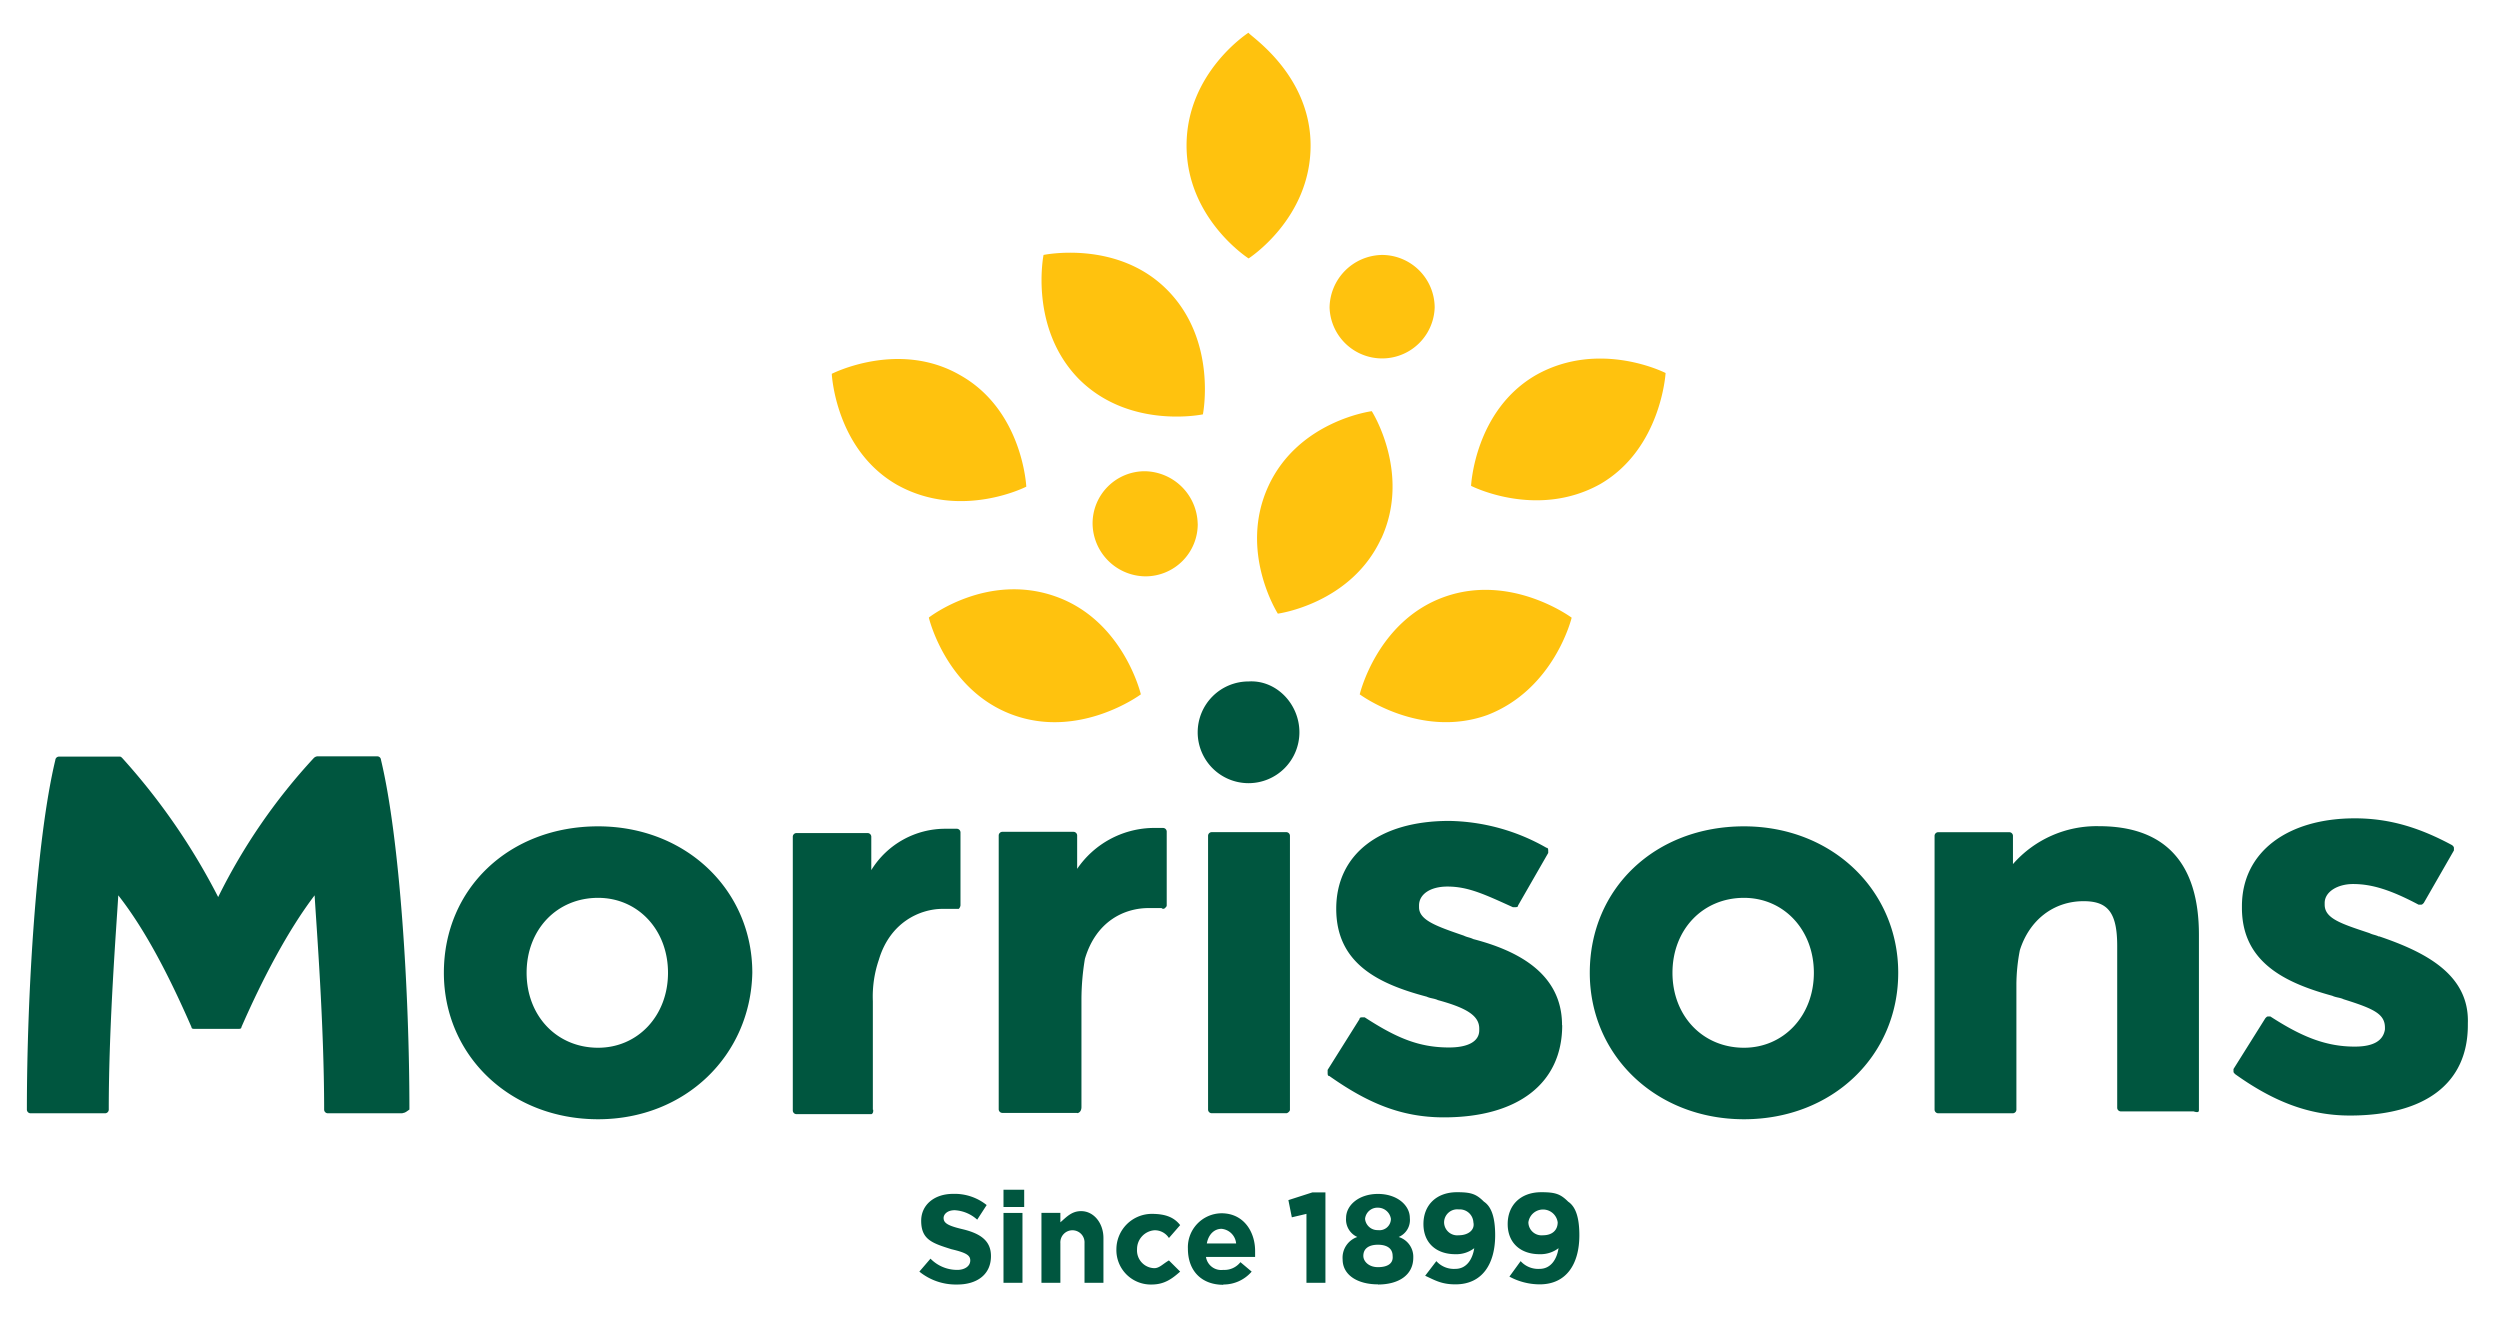
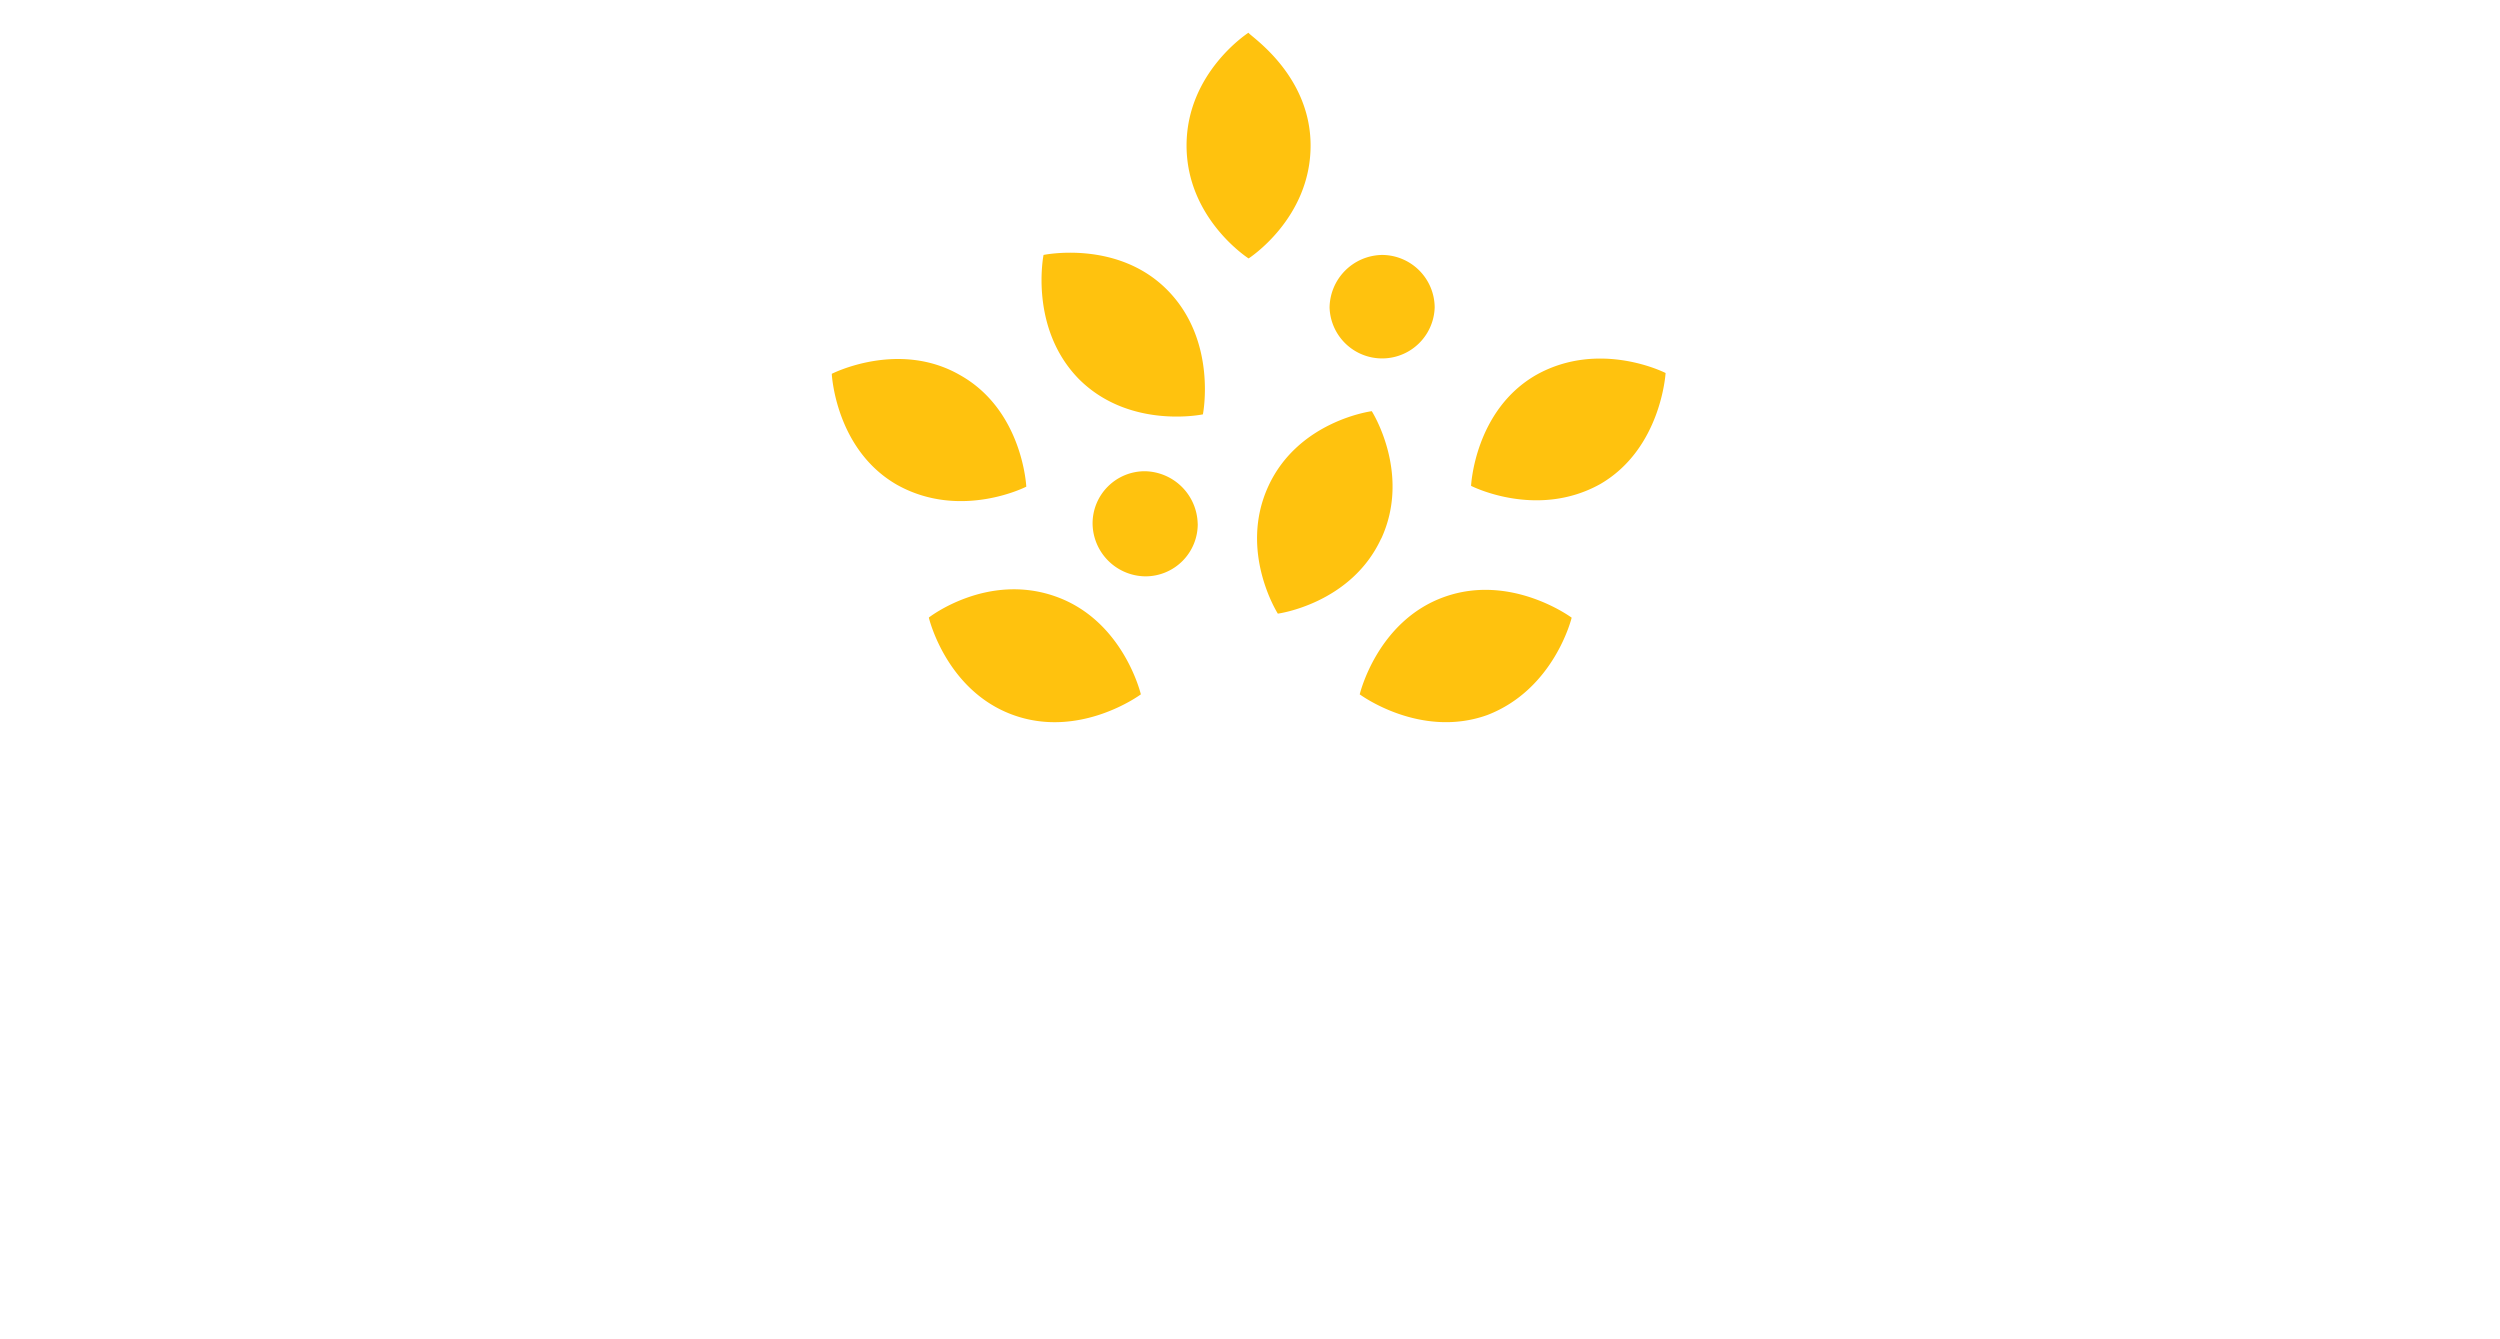
<svg xmlns="http://www.w3.org/2000/svg" id="Layer_1" data-name="Layer 1" width="465" height="249" viewBox="0 0 465 249">
  <defs>
    <style>
      .cls-1 {
        fill: #00563f;
      }

      .cls-2 {
        fill: #ffc20e;
      }
    </style>
  </defs>
-   <path class="cls-1" d="M178.07,238.92c3.53,0,6.25-1.76,6.25-5.29h0c0-2.72-1.76-4.16-5.29-5-2.72-.64-3.52-1.13-3.52-2.09h0c0-.64.64-1.44,2.08-1.44a6.8,6.8,0,0,1,4.17,1.76l1.76-2.72a9.51,9.51,0,0,0-6.25-2.08c-3.53,0-5.93,2.08-5.93,5h0c0,3.53,2.08,4.17,5.61,5.29,2.72.64,3.52,1.12,3.52,2.09h0c0,1.12-1.12,1.76-2.4,1.76a6.92,6.92,0,0,1-5-2.09L171,236.52a10.76,10.76,0,0,0,7,2.4m8.65-14.42h3.85v-3.21h-3.85Zm0,14.1h3.53v-13h-3.53Zm7.06,0h3.52v-7.37a2.25,2.25,0,1,1,4.49,0v7.37h3.52v-8.33c0-2.73-1.76-5-4.16-5-1.77,0-2.73,1.12-3.85,2.08v-1.76h-3.52Zm20.51.32c2.4,0,3.84-1.12,5.29-2.4l-2.09-2.08c-1.12.64-1.76,1.44-2.72,1.44a3.3,3.3,0,0,1-3.21-3.53h0a3.51,3.51,0,0,1,3.21-3.52,3.11,3.11,0,0,1,2.72,1.44l2.09-2.4c-1.13-1.45-2.73-2.09-5.29-2.09a6.6,6.6,0,0,0-6.57,6.57h0a6.4,6.4,0,0,0,6.57,6.57m13.3,0a6.91,6.91,0,0,0,5.29-2.4l-2.09-1.76a3.77,3.77,0,0,1-3.2,1.44,2.87,2.87,0,0,1-3.21-2.41h9.14v-1.12c0-3.52-2.09-7-6.25-7a6.32,6.32,0,0,0-6.25,6.57h0c0,4.33,2.72,6.73,6.57,6.73m-3.05-7.69c.32-1.76,1.45-2.72,2.73-2.72a3,3,0,0,1,2.72,2.72ZM243,238.6h3.53V221.78h-2.41l-4.48,1.44.64,3.2,2.72-.64V238.6Zm13.3.32c3.85,0,6.57-1.76,6.57-5h0a3.85,3.85,0,0,0-2.72-3.84,3.42,3.42,0,0,0,2.08-3.53h0c0-2.4-2.4-4.48-5.93-4.48s-5.93,2.08-5.93,4.48h0a3.56,3.56,0,0,0,2.09,3.53,4.06,4.06,0,0,0-2.73,4.17h0c0,2.88,2.73,4.64,6.57,4.64m0-10.09a2.32,2.32,0,0,1-2.4-2.09h0a2.31,2.31,0,0,1,2.4-2.08,2.44,2.44,0,0,1,2.41,2.08h0a2.12,2.12,0,0,1-2.41,2.09m0,6.89c-1.76,0-2.72-1.12-2.72-2.09h0c0-1.44,1.12-2.08,2.72-2.08s2.73.64,2.73,2.08h0c.16,1.45-1,2.09-2.73,2.09m14.43,3.2c5,0,7.37-3.84,7.37-9.13h0c0-3.21-.64-5.29-2.09-6.25-1.44-1.44-2.4-1.76-5-1.76-3.85,0-6.25,2.4-6.25,5.92h0c0,3.53,2.4,5.61,5.93,5.61a5.45,5.45,0,0,0,3.52-1.12c-.32,2.09-1.44,3.85-3.52,3.85a4.39,4.39,0,0,1-3.53-1.44l-2.08,2.72c1.76.8,3,1.6,5.61,1.6m.64-9.13a2.45,2.45,0,0,1-2.73-2.41h0a2.45,2.45,0,0,1,2.73-2.4,2.54,2.54,0,0,1,2.72,2.4h0c.32,1.45-1,2.41-2.72,2.41m15.06,9.13c5,0,7.37-3.84,7.37-9.13h0c0-3.21-.64-5.29-2.08-6.25-1.44-1.44-2.4-1.76-5-1.76-3.84,0-6.25,2.4-6.25,5.92h0c0,3.53,2.41,5.61,5.93,5.61a5.5,5.5,0,0,0,3.53-1.12c-.32,2.09-1.45,3.85-3.53,3.85a4.38,4.38,0,0,1-3.52-1.44l-2.09,2.88a11.87,11.87,0,0,0,5.61,1.44m.64-9.13a2.45,2.45,0,0,1-2.72-2.41h0a2.75,2.75,0,0,1,5.45,0h0c0,1.45-1,2.41-2.73,2.41" />
-   <path class="cls-1" d="M241.69,136.2a9.46,9.46,0,1,1-9.45-9.45c5.12-.32,9.45,4.16,9.45,9.45m200.8,38c-.65-.32-1.13-.32-1.77-.64-5.29-1.76-8.33-2.72-8.33-5.29v-.32c0-2.08,2.4-3.52,5.29-3.52,3.52,0,7.05,1.12,12.18,3.84h.32c.32,0,.32,0,.64-.32l5.61-9.77v-.32c0-.33,0-.33-.32-.65-5.93-3.2-11.54-5-18.11-5-12.5,0-21,6.25-21,16.34v.32c0,10.1,8,13.94,16.82,16.35.64.32,1.44.32,2.08.64,5.61,1.76,7.7,2.72,7.7,5.29v.32c-.32,2.08-2.09,3.2-5.61,3.2-5.29,0-9.78-1.76-15.71-5.61H422c-.32,0-.32,0-.64.32l-5.93,9.46v.32c0,.32,0,.32.32.64,7,5,13.62,7.69,21.32,7.69,13.94,0,21.95-5.93,21.95-16.82v-.32c.32-9.14-8-13.3-16.5-16.19M290.57,190.69h0c0,10.89-8.34,17.14-22,17.14-8,0-14.26-2.72-21.31-7.69-.32,0-.32-.32-.32-.64V199l5.93-9.45c0-.33.32-.33.64-.33h.32c5.93,3.85,10.1,5.61,15.7,5.61,3.53,0,5.61-1.12,5.61-3.2v-.32c0-2.41-2.4-3.85-7.69-5.29-.64-.32-1.44-.32-2.08-.64-9.14-2.41-16.83-6.25-16.83-16.35h0c0-10.09,8-16.34,21-16.34a37.54,37.54,0,0,1,18.11,5c.32,0,.32.32.32.64v.32l-5.61,9.77c0,.32-.32.32-.64.32h-.32c-5.29-2.4-8.33-3.84-12.18-3.84-3.2,0-5.28,1.44-5.28,3.52v.32c0,2.41,3.2,3.53,8.33,5.29.64.32,1.12.32,1.76.64,8,2.08,16.51,6.25,16.51,16M200.35,207H186.4a.69.69,0,0,1-.64-.64v-51a.69.69,0,0,1,.64-.64h13.3a.69.69,0,0,1,.65.64v6.25A17.4,17.4,0,0,1,214.29,154h2.08a.69.69,0,0,1,.64.64v13.62c0,.32,0,.32-.32.64a.44.44,0,0,1-.64,0h-2.4c-4.49,0-9.78,2.41-11.86,9.46a46.69,46.69,0,0,0-.64,7.37v20.19c0,.8-.48,1.12-.8,1.12m-38-.64V186.2a21.07,21.07,0,0,1,1.12-7.69c2.08-7,7.69-9.46,11.86-9.46h3a1.12,1.12,0,0,0,.32-.64V154.79a.69.69,0,0,0-.64-.64H176a16.15,16.15,0,0,0-13.94,7.69v-6.25a.69.69,0,0,0-.65-.64H148.1a.69.69,0,0,0-.64.64v51a.69.69,0,0,0,.64.64h14c.32-.16.32-.48.32-.8m-87.5.64H60.93a.69.69,0,0,1-.64-.64c0-16-1.45-34.29-1.77-39.9-5,6.57-9.77,15.7-13.62,24.52,0,.32-.32.32-.64.32h-8c-.32,0-.64,0-.64-.32-3.85-8.82-8.34-17.79-13.62-24.52-.32,5.61-1.77,23.72-1.77,39.9a.69.69,0,0,1-.64.64H5.64a.69.69,0,0,1-.64-.64c0-21.63,1.76-50.32,5.29-65.06a.69.69,0,0,1,.64-.64H22.15c.32,0,.32,0,.64.32a120.16,120.16,0,0,1,17.79,25.8A109.07,109.07,0,0,1,58.36,141a1.12,1.12,0,0,1,.64-.32H70.22a.69.69,0,0,1,.64.64c3.53,14.74,5.29,43.27,5.29,65.06-.48.32-.8.64-1.28.64M409,206.39V173.86c0-13.3-6.25-20.19-18.59-20.19a20.67,20.67,0,0,0-16,7.05v-5.29a.69.69,0,0,0-.64-.64h-13.3a.69.69,0,0,0-.64.64v51a.69.69,0,0,0,.64.64h13.94a.69.69,0,0,0,.64-.64V183a34.3,34.3,0,0,1,.64-6.25c1.76-5.6,6.25-9.13,11.86-9.13,4.49,0,6.25,2.08,6.25,8.33v30.13a.69.69,0,0,0,.64.64H408c1,.32,1,0,1-.32M324.38,167c-7.69,0-13.3,5.93-13.3,13.94s5.61,13.94,13.3,13.94c7.37,0,13-5.93,13-13.94s-5.61-13.94-13-13.94m0,41.18c-16.35,0-28.68-11.85-28.68-27.24,0-15.7,12.17-27.24,28.68-27.24,16.35,0,28.69,11.86,28.69,27.24s-12.18,27.24-28.69,27.24m-84.45-1.76v-51a.69.69,0,0,0-.64-.64H225.35a.69.69,0,0,0-.65.64v51a.69.69,0,0,0,.65.64h13.94c.16,0,.64-.32.64-.64M111.25,167c-7.7,0-13.3,5.93-13.3,13.94s5.6,13.94,13.3,13.94c7.37,0,13-5.93,13-13.94s-5.61-13.94-13-13.94m0,41.18c-16.35,0-28.69-11.85-28.69-27.24,0-15.7,12.18-27.24,28.69-27.24,16.34,0,28.68,11.86,28.68,27.24-.32,15.39-12.5,27.24-28.68,27.24" />
  <path class="cls-2" d="M276.63,133c-12.5,4.48-23.72-3.85-23.72-3.85s3.2-13.62,15.7-18.11,23.72,3.85,23.72,3.85-3.2,13.3-15.7,18.11M309.8,69.38s-12.18-6.25-24,.32c-11.54,6.57-12.18,20.67-12.18,20.67s12.18,6.25,24-.32C309,83.48,309.8,69.38,309.8,69.38m-52.89,30.76c-5.6,12.18-19.23,14-19.23,14s-7.37-11.54-1.76-23.72,19.23-13.94,19.23-13.94,7.37,11.54,1.76,23.71m-84.13,14.75S176,128.51,188.49,133s23.71-3.85,23.71-3.85S209,115.53,196.5,111c-12.82-4.65-23.72,3.85-23.72,3.85m5.93-45c11.54,6.57,12.18,20.67,12.18,20.67s-12.18,6.25-24-.32c-11.53-6.57-12.18-20.67-12.18-20.67s12.5-6.41,24,.32M194.1,47.42S191.37,61,200.67,70.5c9.45,9.45,23.07,6.57,23.07,6.57s2.73-13.62-6.57-23.08-23.07-6.57-23.07-6.57m49.67-20.35c0,13.62-11.53,21-11.53,21s-11.54-7.37-11.54-21,11.54-21,11.54-21c-.48.16,11.53,7.37,11.53,21M266.85,57.2a9.78,9.78,0,0,1-19.55,0,9.92,9.92,0,0,1,9.77-9.78,9.82,9.82,0,0,1,9.78,9.78M222.78,97.42A9.72,9.72,0,0,1,213,107.2a9.93,9.93,0,0,1-9.78-9.78A9.71,9.71,0,0,1,213,87.65a10,10,0,0,1,9.77,9.77" />
</svg>